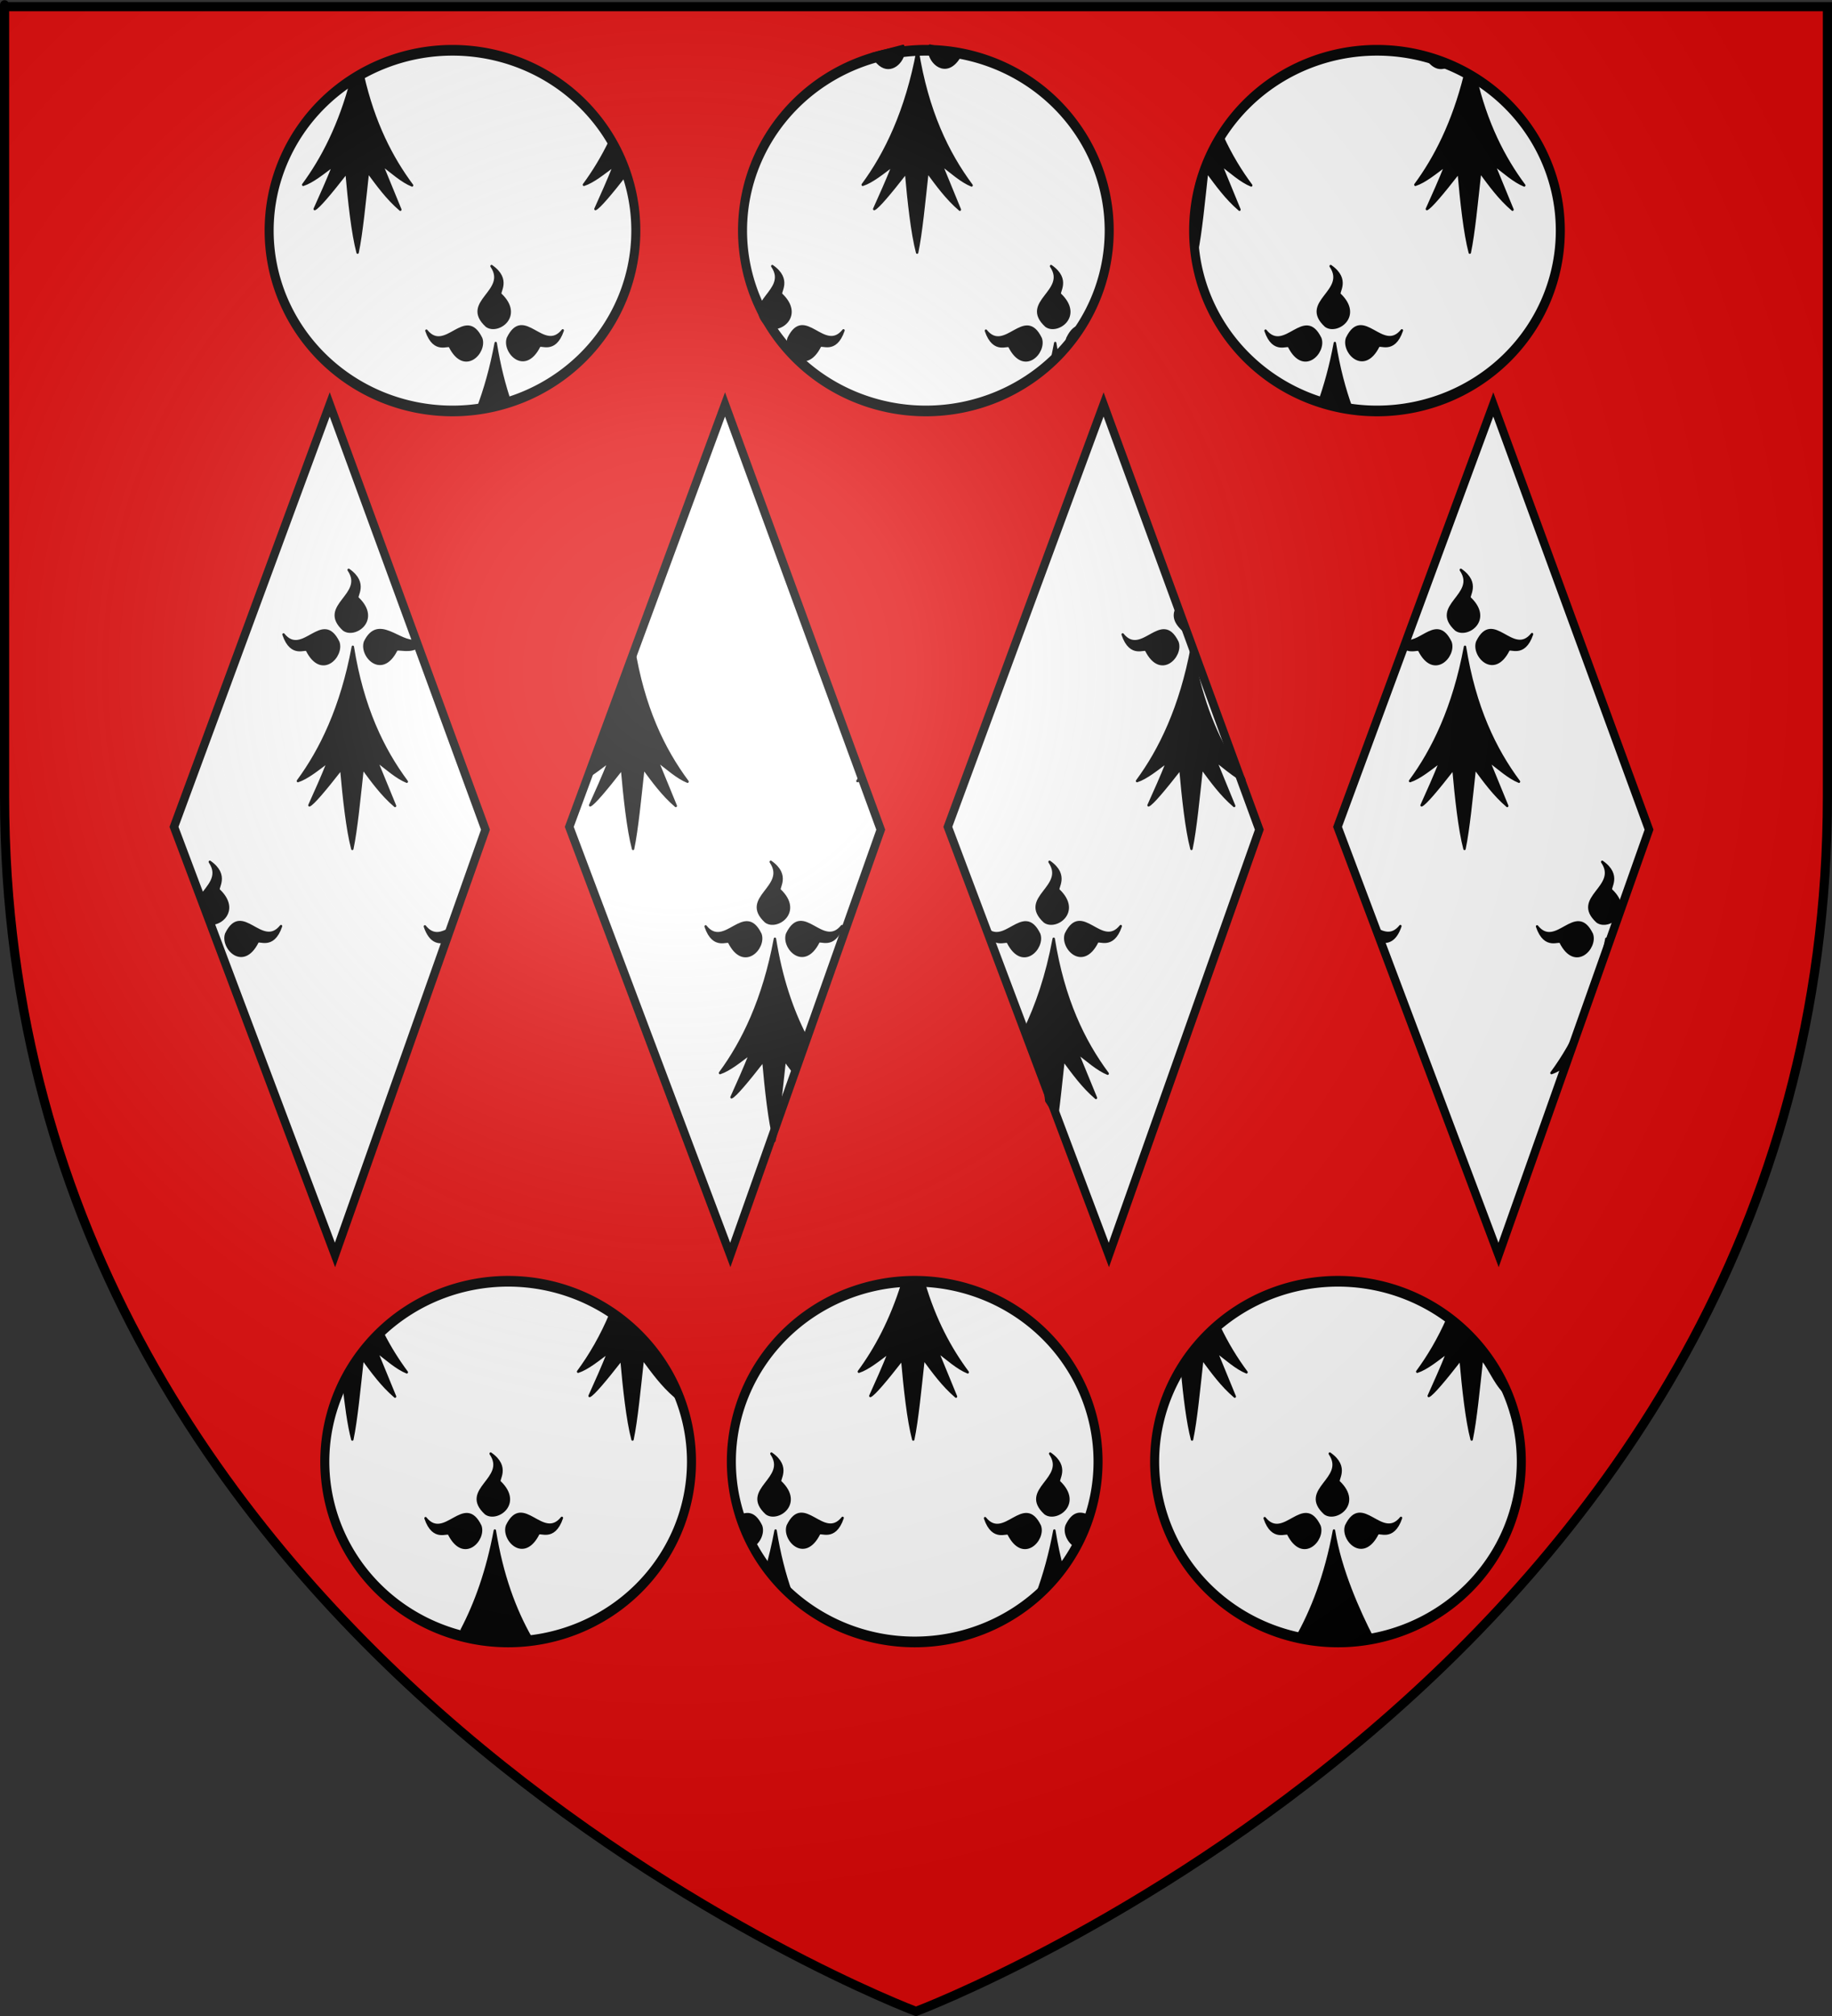
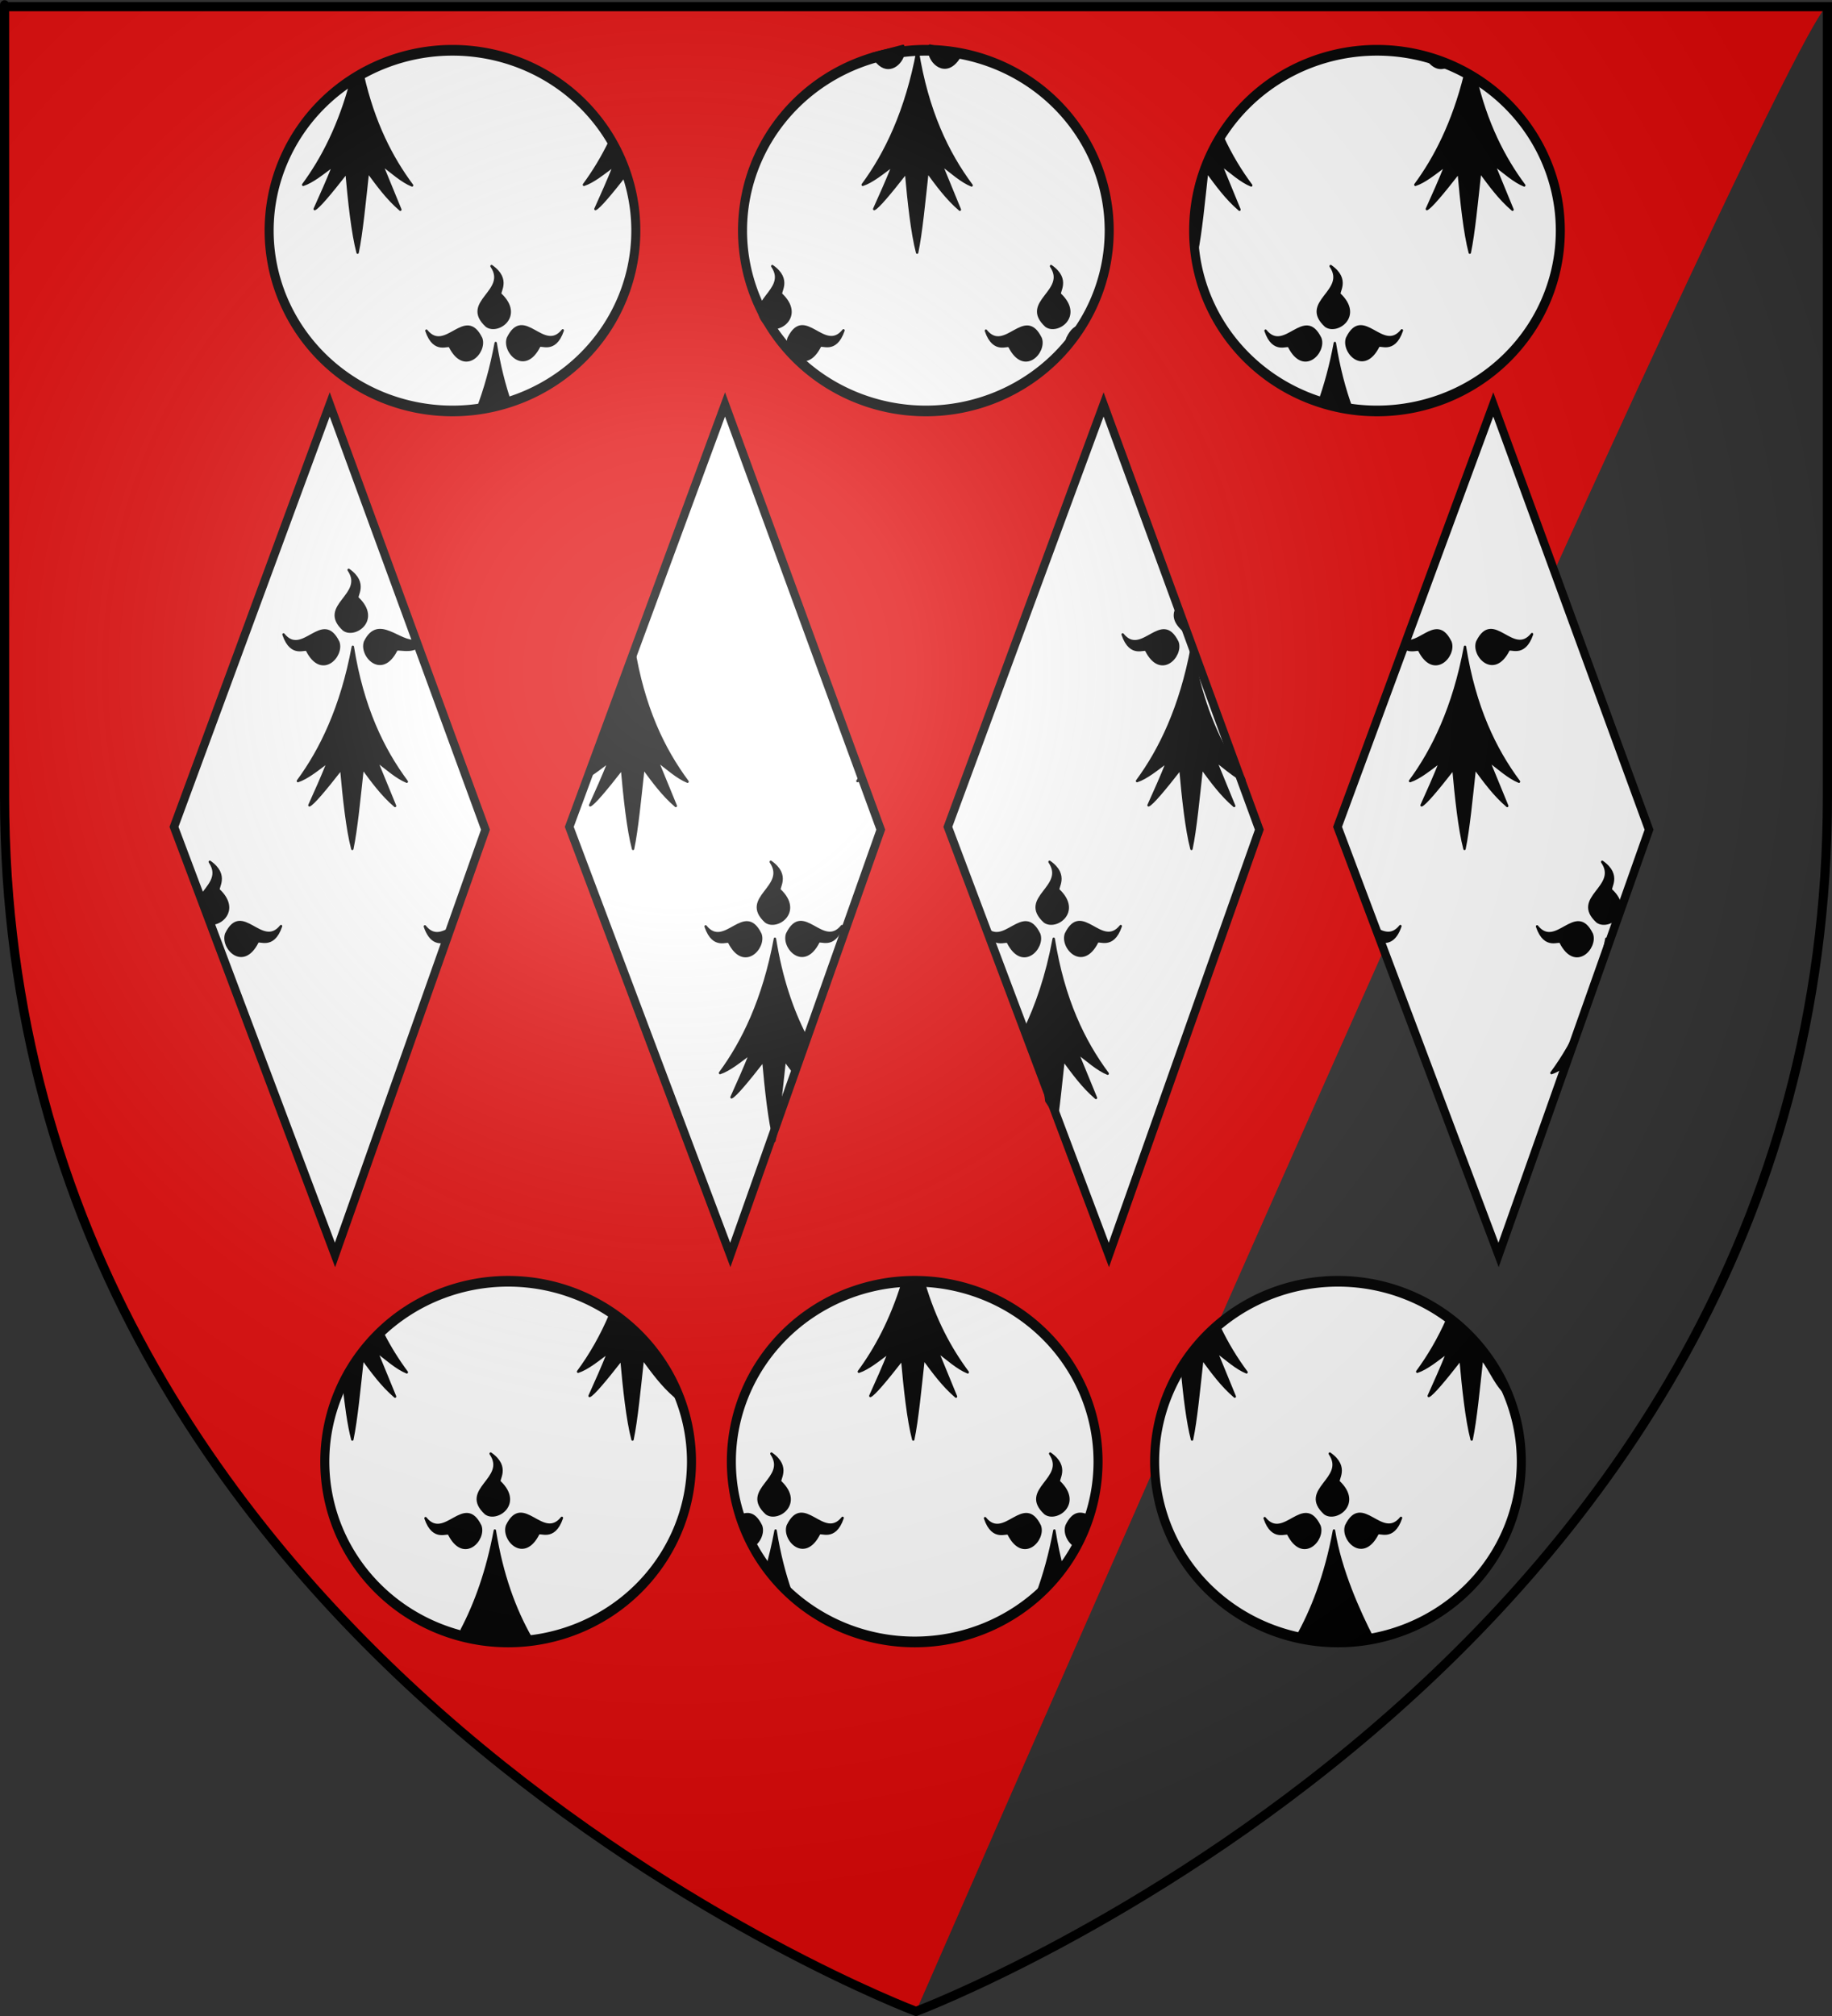
<svg xmlns="http://www.w3.org/2000/svg" xmlns:ns1="http://sodipodi.sourceforge.net/DTD/sodipodi-0.dtd" xmlns:ns2="http://www.inkscape.org/namespaces/inkscape" xmlns:xlink="http://www.w3.org/1999/xlink" height="660" width="600" version="1.0" id="svg2" ns1:version="0.32" ns2:version="0.45.1" ns1:docname="Blason fam FRA de Dinan.svg" ns1:docbase="L:\Héraldique\Réalisations Perso\à charger" ns2:export-filename="/Users/olivier/Desktop/Blason Rouge/Blason_Vide_3D.png" ns2:export-xdpi="144" ns2:export-ydpi="144" ns2:output_extension="org.inkscape.output.svg.inkscape">
  <rect width="100%" height="100%" fill="#333333" stroke="none" />
  <ns1:namedview ns2:window-height="578" ns2:window-width="800" ns2:pageshadow="2" ns2:pageopacity="0.0" guidetolerance="10.0" gridtolerance="10.0" objecttolerance="10.0" borderopacity="1.0" bordercolor="#666666" pagecolor="#ffffff" id="base" showgrid="false" height="660px" ns2:zoom="0.44547727" ns2:cx="396.46229" ns2:cy="388.25249" ns2:window-x="0" ns2:window-y="0" ns2:current-layer="layer4" />
  <desc id="desc4">Flag of Canton of Valais (Wallis)</desc>
  <defs id="defs6">
    <linearGradient id="linearGradient2893">
      <stop style="stop-color:white;stop-opacity:0.314;" offset="0" id="stop2895" />
      <stop id="stop2897" offset="0.19" style="stop-color:white;stop-opacity:0.251;" />
      <stop style="stop-color:#6b6b6b;stop-opacity:0.125;" offset="0.6" id="stop2901" />
      <stop style="stop-color:black;stop-opacity:0.125;" offset="1" id="stop2899" />
    </linearGradient>
    <linearGradient id="linearGradient2885">
      <stop id="stop2887" offset="0" style="stop-color:white;stop-opacity:1;" />
      <stop style="stop-color:white;stop-opacity:1;" offset="0.229" id="stop2891" />
      <stop id="stop2889" offset="1" style="stop-color:black;stop-opacity:1;" />
    </linearGradient>
    <linearGradient id="linearGradient2955">
      <stop id="stop2867" offset="0" style="stop-color:#fd0000;stop-opacity:1;" />
      <stop style="stop-color:#e77275;stop-opacity:0.659;" offset="0.5" id="stop2873" />
      <stop style="stop-color:black;stop-opacity:0.323;" offset="1" id="stop2959" />
    </linearGradient>
    <radialGradient ns2:collect="always" xlink:href="#linearGradient2955" id="radialGradient2961" cx="225.524" cy="218.901" fx="225.524" fy="218.901" r="300" gradientTransform="matrix(-4.167939e-4,2.183,-1.884,-3.599562e-4,615.597,-289.121)" gradientUnits="userSpaceOnUse" />
    <polygon id="star" transform="scale(53,53)" points="0,-1 0.588,0.809 -0.951,-0.309 0.951,-0.309 -0.588,0.809 0,-1 " />
    <clipPath id="clip">
-       <path d="M 0,-200 L 0,600 L 300,600 L 300,-200 L 0,-200 z " id="path10" />
-     </clipPath>
+       </clipPath>
    <radialGradient ns2:collect="always" xlink:href="#linearGradient2955" id="radialGradient1911" gradientUnits="userSpaceOnUse" gradientTransform="matrix(-4.167939e-4,2.183,-1.884,-3.599562e-4,615.597,-289.121)" cx="225.524" cy="218.901" fx="225.524" fy="218.901" r="300" />
    <radialGradient ns2:collect="always" xlink:href="#linearGradient2955" id="radialGradient2865" gradientUnits="userSpaceOnUse" gradientTransform="matrix(0,1.749,-1.593,-1.049767e-7,551.788,-191.29)" cx="225.524" cy="218.901" fx="225.524" fy="218.901" r="300" />
    <radialGradient ns2:collect="always" xlink:href="#linearGradient2955" id="radialGradient2871" gradientUnits="userSpaceOnUse" gradientTransform="matrix(0,1.386,-1.323,-5.741131e-8,-158.082,-109.541)" cx="225.524" cy="218.901" fx="225.524" fy="218.901" r="300" />
    <radialGradient ns2:collect="always" xlink:href="#linearGradient2893" id="radialGradient3163" gradientUnits="userSpaceOnUse" gradientTransform="matrix(1.353,0,0,1.349,-77.629,-85.747)" cx="221.445" cy="226.331" fx="221.445" fy="226.331" r="300" />
  </defs>
  <g ns2:groupmode="layer" id="layer3" ns2:label="Fond écu" style="display:inline" ns1:insensitive="true">
-     <path id="path2855" style="fill:#e20909;fill-opacity:1;fill-rule:evenodd;stroke:none;stroke-width:1px;stroke-linecap:butt;stroke-linejoin:miter;stroke-opacity:1" d="M 300,658.5 C 300,658.5 598.5,546.18 598.5,260.728 C 598.5,-24.723 598.5,2.176 598.5,2.176 L 1.5,2.176 L 1.5,260.728 C 1.5,546.18 300,658.5 300,658.5 z " ns1:nodetypes="cccccc" />
+     <path id="path2855" style="fill:#e20909;fill-opacity:1;fill-rule:evenodd;stroke:none;stroke-width:1px;stroke-linecap:butt;stroke-linejoin:miter;stroke-opacity:1" d="M 300,658.5 C 598.5,-24.723 598.5,2.176 598.5,2.176 L 1.5,2.176 L 1.5,260.728 C 1.5,546.18 300,658.5 300,658.5 z " ns1:nodetypes="cccccc" />
  </g>
  <g ns2:groupmode="layer" id="layer4" ns2:label="Meubles" ns1:insensitive="true">
    <g style="display:inline" id="g11771" transform="matrix(0.912,0,0,0.971,24.971,-5.405)">
      <path transform="matrix(1.079,0,0,1.201,-17.549,-42.945)" d="M 202.501 105.135 A 61.018 50.625 0 1 1  80.464,105.135 A 61.018 50.625 0 1 1  202.501 105.135 z" ns1:ry="50.625187" ns1:rx="61.01844" ns1:cy="105.13453" ns1:cx="141.48232" id="path11749" style="fill:#ffffff;fill-opacity:1;stroke:#000000;stroke-width:3;stroke-miterlimit:4;stroke-dasharray:none;stroke-opacity:1" ns1:type="arc" />
      <path transform="matrix(1.079,0,0,1.201,152.451,-42.945)" d="M 202.501 105.135 A 61.018 50.625 0 1 1  80.464,105.135 A 61.018 50.625 0 1 1  202.501 105.135 z" ns1:ry="50.625187" ns1:rx="61.01844" ns1:cy="105.13453" ns1:cx="141.48232" id="path11751" style="fill:#ffffff;fill-opacity:1;stroke:#000000;stroke-width:3;stroke-miterlimit:4;stroke-dasharray:none;stroke-opacity:1;display:inline" ns1:type="arc" />
      <path transform="matrix(1.079,0,0,1.201,314.451,-42.945)" d="M 202.501 105.135 A 61.018 50.625 0 1 1  80.464,105.135 A 61.018 50.625 0 1 1  202.501 105.135 z" ns1:ry="50.625187" ns1:rx="61.01844" ns1:cy="105.13453" ns1:cx="141.48232" id="path11753" style="fill:#ffffff;fill-opacity:1;stroke:#000000;stroke-width:3;stroke-miterlimit:4;stroke-dasharray:none;stroke-opacity:1;display:inline" ns1:type="arc" />
      <path transform="matrix(1.079,0,0,1.201,300.442,372.092)" d="M 202.501 105.135 A 61.018 50.625 0 1 1  80.464,105.135 A 61.018 50.625 0 1 1  202.501 105.135 z" ns1:ry="50.625187" ns1:rx="61.01844" ns1:cy="105.13453" ns1:cx="141.48232" id="path11761" style="fill:#ffffff;fill-opacity:1;stroke:#000000;stroke-width:3;stroke-miterlimit:4;stroke-dasharray:none;stroke-opacity:1;display:inline" ns1:type="arc" />
      <path transform="matrix(1.079,0,0,1.201,148.442,372.092)" d="M 202.501 105.135 A 61.018 50.625 0 1 1  80.464,105.135 A 61.018 50.625 0 1 1  202.501 105.135 z" ns1:ry="50.625187" ns1:rx="61.01844" ns1:cy="105.13453" ns1:cx="141.48232" id="path11759" style="fill:#ffffff;fill-opacity:1;stroke:#000000;stroke-width:3;stroke-miterlimit:4;stroke-dasharray:none;stroke-opacity:1;display:inline" ns1:type="arc" />
      <path transform="matrix(1.079,0,0,1.201,2.442,372.092)" d="M 202.501 105.135 A 61.018 50.625 0 1 1  80.464,105.135 A 61.018 50.625 0 1 1  202.501 105.135 z" ns1:ry="50.625187" ns1:rx="61.01844" ns1:cy="105.13453" ns1:cx="141.48232" id="path11755" style="fill:#ffffff;fill-opacity:1;stroke:#000000;stroke-width:3;stroke-miterlimit:4;stroke-dasharray:none;stroke-opacity:1;display:inline" ns1:type="arc" />
      <g style="fill:#000000;stroke:#000000;stroke-opacity:1" id="g4477">
        <g style="fill:#000000;stroke:#000000;stroke-opacity:1" id="g4077" transform="translate(-48.87,-299.475)">
          <g style="fill:#000000;stroke:#000000;stroke-opacity:1" transform="translate(-49.414,-100.517)" id="g4079">
            <g id="g4081" style="fill:#000000;stroke:#000000;stroke-opacity:1;display:inline" transform="matrix(0.286,0,0,0.291,192.46,383.146)" ns2:transform-center-y="39.210022">
              <g id="g4083" style="fill:#000000;fill-opacity:1;stroke:#000000;stroke-opacity:1">
                <path ns1:nodetypes="cccccc" id="path4085" style="fill:#000000;fill-opacity:1;fill-rule:evenodd;stroke:#000000;stroke-width:3;stroke-linecap:round;stroke-linejoin:round;stroke-miterlimit:4;stroke-dasharray:none;stroke-opacity:1" d="M 341.873,238.92 C 331.508,259.017 320.041,276.242 308.184,291.061 C 320.054,287.499 333.399,277.371 346.301,268.511 C 338.411,286.896 330.52,302.956 322.63,319.179 C 327.341,317.431 342.291,301.057 362.595,277.033 L 341.873,238.92 z " />
              </g>
            </g>
            <g id="g4105" style="fill:#000000;stroke:#000000;stroke-opacity:1;display:inline" transform="matrix(0.286,0,0,0.291,91.642,383.147)" ns2:transform-center-y="39.210022">
              <g id="g4107" style="fill:#000000;fill-opacity:1;stroke:#000000;stroke-opacity:1">
                <path ns1:nodetypes="cccccccccccc" id="path4109" style="fill:#000000;fill-opacity:1;fill-rule:evenodd;stroke:#000000;stroke-width:3;stroke-linecap:round;stroke-linejoin:round;stroke-miterlimit:4;stroke-dasharray:none;stroke-opacity:1" d="M 369.14,168.889 C 354.233,221.836 331.997,261.301 308.184,291.061 C 320.054,287.499 333.399,277.371 346.301,268.511 C 338.411,286.896 330.52,302.956 322.63,319.179 C 327.341,317.431 342.291,301.057 362.595,277.033 C 365.778,310.06 370.082,347.255 376.512,369.649 C 381.631,347.291 385.418,310.285 389.481,276.307 C 401.722,291.501 413.611,306.872 430.173,319.905 L 406.92,267.587 C 418.927,275.985 432.195,287.102 444.927,291.788 C 419.062,259.686 396.696,219.428 383.154,164.454 L 369.14,168.889 z " />
                <path ns1:nodetypes="ccc" id="path4113" style="fill:#000000;fill-opacity:1;fill-rule:evenodd;stroke:#000000;stroke-width:3;stroke-linecap:round;stroke-linejoin:round;stroke-miterlimit:4;stroke-dasharray:none;stroke-opacity:1;display:inline" d="M 400.46,151.441 L 424.561,149.135 L 400.46,151.441 z " />
              </g>
            </g>
            <g id="g4117" style="fill:#000000;stroke:#000000;stroke-opacity:1;display:inline" transform="matrix(0.286,0,0,0.291,292.573,383.147)" ns2:transform-center-y="39.210022">
              <g id="g4119" style="fill:#000000;fill-opacity:1;stroke:#000000;stroke-opacity:1">
                <path id="path4121" style="fill:#000000;fill-opacity:1;fill-rule:evenodd;stroke:#000000;stroke-width:3;stroke-linecap:round;stroke-linejoin:round;stroke-miterlimit:4;stroke-dasharray:none;stroke-opacity:1" d="M 377.128,135.622 C 363.027,205.733 336.74,255.374 308.184,291.061 C 320.054,287.499 333.399,277.371 346.301,268.511 C 338.411,286.896 330.52,302.956 322.63,319.179 C 327.341,317.431 342.291,301.057 362.595,277.033 C 365.778,310.06 370.082,347.255 376.512,369.649 C 381.631,347.291 385.418,310.285 389.481,276.307 C 401.722,291.501 413.611,306.872 430.173,319.905 L 406.92,267.587 C 418.927,275.985 432.195,287.102 444.927,291.788 C 414.738,254.32 389.317,205.741 377.128,135.622 z " />
                <path ns1:nodetypes="ccssc" id="path4123" style="fill:#000000;fill-opacity:1;fill-rule:evenodd;stroke:#000000;stroke-width:3;stroke-linecap:round;stroke-linejoin:round;stroke-miterlimit:4;stroke-dasharray:none;stroke-opacity:1" d="M 319.723,139.698 L 358.962,130.251 C 360.256,133.528 360.094,137.309 358.861,140.934 C 354.666,153.264 338.078,163.791 324.243,146.561 C 322.695,144.633 321.181,142.358 319.723,139.698 z " />
                <path ns1:nodetypes="ccsc" id="path4125" style="fill:#000000;fill-opacity:1;fill-rule:evenodd;stroke:#000000;stroke-width:3;stroke-linecap:round;stroke-linejoin:round;stroke-miterlimit:4;stroke-dasharray:none;stroke-opacity:1;display:inline" d="M 431.716,139.348 L 392.477,129.902 C 391.498,132.38 391.352,135.146 391.873,137.915 C 394.642,152.656 416.295,167.478 431.716,139.348 z " />
              </g>
            </g>
            <g id="g4129" style="fill:#000000;stroke:#000000;stroke-opacity:1;display:inline" transform="matrix(0.286,0,0,0.291,392.987,383.147)" ns2:transform-center-y="39.210022">
              <g id="g4131" style="fill:#000000;fill-opacity:1;stroke:#000000;stroke-opacity:1">
                <path ns1:nodetypes="ccccccc" id="path4133" style="fill:#000000;fill-opacity:1;fill-rule:evenodd;stroke:#000000;stroke-width:3;stroke-linecap:round;stroke-linejoin:round;stroke-miterlimit:4;stroke-dasharray:none;stroke-opacity:1" d="M 376.512,369.649 C 381.631,347.291 385.418,310.285 389.481,276.307 C 401.722,291.501 413.611,306.872 430.173,319.905 L 406.92,267.587 C 418.927,275.985 432.195,287.102 444.927,291.788 C 431.79,275.483 419.556,257.074 408.922,235.702 C 394.55,244.368 356.552,301.018 376.512,369.649 z " />
              </g>
            </g>
          </g>
          <g ns2:transform-center-y="39.210022" transform="matrix(0.286,0,0,0.291,441.624,282.63)" style="fill:#000000;stroke:#000000;stroke-opacity:1;display:inline" id="g4141">
            <g style="fill:#000000;fill-opacity:1;stroke:#000000;stroke-opacity:1" id="g4143">
              <path ns1:nodetypes="cccccccccccc" d="M 370.441,164.161 C 355.545,219.496 332.701,260.421 308.184,291.061 C 320.054,287.499 333.399,277.371 346.301,268.511 C 338.411,286.896 330.52,302.956 322.63,319.179 C 327.341,317.431 342.291,301.057 362.595,277.033 C 365.778,310.06 370.082,347.255 376.512,369.649 C 381.631,347.291 385.418,310.285 389.481,276.307 C 401.722,291.501 413.611,306.872 430.173,319.905 L 406.92,267.587 C 418.927,275.985 432.195,287.102 444.927,291.788 C 419.267,259.94 397.05,220.064 383.477,165.755 L 370.441,164.161 z " style="fill:#000000;fill-opacity:1;fill-rule:evenodd;stroke:#000000;stroke-width:3;stroke-linecap:round;stroke-linejoin:round;stroke-miterlimit:4;stroke-dasharray:none;stroke-opacity:1" id="path4145" />
              <path ns1:nodetypes="ccsc" d="M 319.723,139.698 L 353.431,149.639 C 346.639,156.522 335.558,159.133 325.615,148.17 C 323.588,145.936 321.609,143.138 319.723,139.698 z " style="fill:#000000;fill-opacity:1;fill-rule:evenodd;stroke:#000000;stroke-width:3;stroke-linecap:round;stroke-linejoin:round;stroke-miterlimit:4;stroke-dasharray:none;stroke-opacity:1" id="path4147" />
            </g>
          </g>
        </g>
        <g style="fill:#000000;stroke:#000000;stroke-opacity:1" id="g4153" transform="translate(0.544,-200.855)">
          <g style="fill:#000000;stroke:#000000;stroke-opacity:1" transform="translate(-49.414,-100.517)" id="g4155">
            <g id="g4157" style="fill:#000000;stroke:#000000;stroke-opacity:1;display:inline" transform="matrix(0.286,0,0,0.291,192.46,383.146)" ns2:transform-center-y="39.210022">
              <g id="g4159" style="fill:#000000;fill-opacity:1;stroke:#000000;stroke-opacity:1">
                <path id="path4165" style="fill:#000000;fill-opacity:1;fill-rule:evenodd;stroke:#000000;stroke-width:3;stroke-linecap:round;stroke-linejoin:round;stroke-miterlimit:4;stroke-dasharray:none;stroke-opacity:1;display:inline" d="M 431.716,139.348 C 433.012,135.27 451.253,148.323 461.311,120.961 C 437.319,148.545 412.53,91.919 392.477,129.902 C 386.288,145.572 413.399,172.762 431.716,139.348 z " />
                <path id="path4167" style="fill:#000000;fill-opacity:1;fill-rule:evenodd;stroke:#000000;stroke-width:3;stroke-linecap:round;stroke-linejoin:round;stroke-miterlimit:4;stroke-dasharray:none;stroke-opacity:1;display:inline" d="M 383.382,79.375 C 379.685,77.221 396.403,62.265 371.894,46.481 C 393.58,75.912 332.91,87.752 365.604,115.608 C 379.547,125.066 411.996,104.539 383.382,79.375 z " />
              </g>
            </g>
            <g id="g4181" style="fill:#000000;stroke:#000000;stroke-opacity:1;display:inline" transform="matrix(0.286,0,0,0.291,91.642,383.147)" ns2:transform-center-y="39.210022">
              <g id="g4183" style="fill:#000000;fill-opacity:1;stroke:#000000;stroke-opacity:1">
                <path ns1:nodetypes="cccc" id="path4185" style="fill:#000000;fill-opacity:1;fill-rule:evenodd;stroke:#000000;stroke-width:3;stroke-linecap:round;stroke-linejoin:round;stroke-miterlimit:4;stroke-dasharray:none;stroke-opacity:1" d="M 377.128,135.622 C 371.399,164.107 363.658,189.213 354.571,211.377 L 395.891,205.742 C 388.084,185.013 381.682,161.821 377.128,135.622 z " />
                <path id="path4187" style="fill:#000000;fill-opacity:1;fill-rule:evenodd;stroke:#000000;stroke-width:3;stroke-linecap:round;stroke-linejoin:round;stroke-miterlimit:4;stroke-dasharray:none;stroke-opacity:1" d="M 319.723,139.698 C 318.427,135.62 300.185,148.673 290.128,121.31 C 314.12,148.894 338.908,92.269 358.962,130.251 C 365.151,145.922 338.04,173.112 319.723,139.698 z " />
                <path id="path4189" style="fill:#000000;fill-opacity:1;fill-rule:evenodd;stroke:#000000;stroke-width:3;stroke-linecap:round;stroke-linejoin:round;stroke-miterlimit:4;stroke-dasharray:none;stroke-opacity:1;display:inline" d="M 431.716,139.348 C 433.012,135.27 451.253,148.323 461.311,120.961 C 437.319,148.545 412.53,91.919 392.477,129.902 C 386.288,145.572 413.399,172.762 431.716,139.348 z " />
                <path id="path4191" style="fill:#000000;fill-opacity:1;fill-rule:evenodd;stroke:#000000;stroke-width:3;stroke-linecap:round;stroke-linejoin:round;stroke-miterlimit:4;stroke-dasharray:none;stroke-opacity:1;display:inline" d="M 383.382,79.375 C 379.685,77.221 396.403,62.265 371.894,46.481 C 393.58,75.912 332.91,87.752 365.604,115.608 C 379.547,125.066 411.996,104.539 383.382,79.375 z " />
              </g>
            </g>
            <g id="g4193" style="fill:#000000;stroke:#000000;stroke-opacity:1;display:inline" transform="matrix(0.286,0,0,0.291,292.573,383.147)" ns2:transform-center-y="39.210022">
              <g id="g4195" style="fill:#000000;fill-opacity:1;stroke:#000000;stroke-opacity:1">
-                 <path ns1:nodetypes="cccc" id="path4197" style="fill:#000000;fill-opacity:1;fill-rule:evenodd;stroke:#000000;stroke-width:3;stroke-linecap:round;stroke-linejoin:round;stroke-miterlimit:4;stroke-dasharray:none;stroke-opacity:1" d="M 377.128,135.622 C 375.394,144.243 373.476,152.555 371.392,160.57 L 380.218,151.642 C 379.11,146.43 378.079,141.091 377.128,135.622 z " />
                <path id="path4199" style="fill:#000000;fill-opacity:1;fill-rule:evenodd;stroke:#000000;stroke-width:3;stroke-linecap:round;stroke-linejoin:round;stroke-miterlimit:4;stroke-dasharray:none;stroke-opacity:1" d="M 319.723,139.698 C 318.427,135.62 300.185,148.673 290.128,121.31 C 314.12,148.894 338.908,92.269 358.962,130.251 C 365.151,145.922 338.04,173.112 319.723,139.698 z " />
                <path ns1:nodetypes="cccc" id="path4201" style="fill:#000000;fill-opacity:1;fill-rule:evenodd;stroke:#000000;stroke-width:3;stroke-linecap:round;stroke-linejoin:round;stroke-miterlimit:4;stroke-dasharray:none;stroke-opacity:1;display:inline" d="M 408.514,116.345 C 402.925,116.74 397.55,120.294 392.477,129.902 C 391.099,133.391 391.372,137.451 392.831,141.287 L 408.514,116.345 z " />
                <path id="path4203" style="fill:#000000;fill-opacity:1;fill-rule:evenodd;stroke:#000000;stroke-width:3;stroke-linecap:round;stroke-linejoin:round;stroke-miterlimit:4;stroke-dasharray:none;stroke-opacity:1;display:inline" d="M 383.382,79.375 C 379.685,77.221 396.403,62.265 371.894,46.481 C 393.58,75.912 332.91,87.752 365.604,115.608 C 379.547,125.066 411.996,104.539 383.382,79.375 z " />
              </g>
            </g>
            <g id="g4205" style="fill:#000000;stroke:#000000;stroke-opacity:1;display:inline" transform="matrix(0.286,0,0,0.291,392.987,383.147)" ns2:transform-center-y="39.210022">
              <g id="g4207" style="fill:#000000;fill-opacity:1;stroke:#000000;stroke-opacity:1">
                <path ns1:nodetypes="cccc" id="path4209" style="fill:#000000;fill-opacity:1;fill-rule:evenodd;stroke:#000000;stroke-width:3;stroke-linecap:round;stroke-linejoin:round;stroke-miterlimit:4;stroke-dasharray:none;stroke-opacity:1" d="M 377.128,135.622 C 371.855,161.84 364.878,185.195 356.715,206.029 L 398.097,211.439 C 389.286,189.284 382.104,164.248 377.128,135.622 z " />
                <path id="path4211" style="fill:#000000;fill-opacity:1;fill-rule:evenodd;stroke:#000000;stroke-width:3;stroke-linecap:round;stroke-linejoin:round;stroke-miterlimit:4;stroke-dasharray:none;stroke-opacity:1" d="M 319.723,139.698 C 318.427,135.62 300.185,148.673 290.128,121.31 C 314.12,148.894 338.908,92.269 358.962,130.251 C 365.151,145.922 338.04,173.112 319.723,139.698 z " />
                <path id="path4213" style="fill:#000000;fill-opacity:1;fill-rule:evenodd;stroke:#000000;stroke-width:3;stroke-linecap:round;stroke-linejoin:round;stroke-miterlimit:4;stroke-dasharray:none;stroke-opacity:1;display:inline" d="M 431.716,139.348 C 433.012,135.27 451.253,148.323 461.311,120.961 C 437.319,148.545 412.53,91.919 392.477,129.902 C 386.288,145.572 413.399,172.762 431.716,139.348 z " />
                <path id="path4215" style="fill:#000000;fill-opacity:1;fill-rule:evenodd;stroke:#000000;stroke-width:3;stroke-linecap:round;stroke-linejoin:round;stroke-miterlimit:4;stroke-dasharray:none;stroke-opacity:1;display:inline" d="M 383.382,79.375 C 379.685,77.221 396.403,62.265 371.894,46.481 C 393.58,75.912 332.91,87.752 365.604,115.608 C 379.547,125.066 411.996,104.539 383.382,79.375 z " />
              </g>
            </g>
          </g>
        </g>
        <g style="fill:#000000;stroke:#000000;stroke-opacity:1" id="g4305" transform="translate(49.854,100.697)">
          <g style="fill:#000000;stroke:#000000;stroke-opacity:1" transform="translate(-49.414,-100.517)" id="g4307">
            <g id="g4309" style="fill:#000000;stroke:#000000;stroke-opacity:1;display:inline" transform="matrix(0.286,0,0,0.291,192.46,383.146)" ns2:transform-center-y="39.210022">
              <g id="g4311" style="fill:#000000;fill-opacity:1;stroke:#000000;stroke-opacity:1">
                <path ns1:nodetypes="cccccccccccc" id="path4313" style="fill:#000000;fill-opacity:1;fill-rule:evenodd;stroke:#000000;stroke-width:3;stroke-linecap:round;stroke-linejoin:round;stroke-miterlimit:4;stroke-dasharray:none;stroke-opacity:1" d="M 362.887,189.099 C 348.354,232.054 328.864,265.217 308.184,291.061 C 320.054,287.499 333.399,277.371 346.301,268.511 C 338.411,286.896 330.52,302.956 322.63,319.179 C 327.341,317.431 342.291,301.057 362.595,277.033 C 365.778,310.06 370.082,347.255 376.512,369.649 C 381.631,347.291 385.418,310.285 389.481,276.307 C 401.722,291.501 413.611,306.872 430.173,319.905 L 406.92,267.587 C 418.927,275.985 432.195,287.102 444.927,291.788 C 422.975,264.542 403.543,231.421 389.888,188.415 L 362.887,189.099 z " />
              </g>
            </g>
            <g id="g4321" style="fill:#000000;stroke:#000000;stroke-opacity:1;display:inline" transform="matrix(0.286,0,0,0.291,-8.978,383.147)" ns2:transform-center-y="39.210022">
              <g id="g4323" style="fill:#000000;fill-opacity:1;stroke:#000000;stroke-opacity:1">
                <path ns1:nodetypes="cccccccc" id="path4325" style="fill:#000000;fill-opacity:1;fill-rule:evenodd;stroke:#000000;stroke-width:3;stroke-linecap:round;stroke-linejoin:round;stroke-miterlimit:4;stroke-dasharray:none;stroke-opacity:1" d="M 365.296,303.071 C 368.138,328.247 371.739,353.026 376.512,369.649 C 381.631,347.291 385.418,310.285 389.481,276.307 C 401.722,291.501 413.611,306.872 430.173,319.905 L 406.92,267.587 C 418.927,275.985 432.195,287.102 444.927,291.788 C 434.042,278.278 423.777,263.325 414.529,246.438 L 365.296,303.071 z " />
              </g>
            </g>
            <g id="g4333" style="fill:#000000;stroke:#000000;stroke-opacity:1;display:inline" transform="matrix(0.286,0,0,0.291,91.642,383.147)" ns2:transform-center-y="39.210022">
              <g id="g4335" style="fill:#000000;fill-opacity:1;stroke:#000000;stroke-opacity:1">
                <path ns1:nodetypes="cccccccccc" id="path4337" style="fill:#000000;fill-opacity:1;fill-rule:evenodd;stroke:#000000;stroke-width:3;stroke-linecap:round;stroke-linejoin:round;stroke-miterlimit:4;stroke-dasharray:none;stroke-opacity:1" d="M 349.331,223.518 C 337.14,250.374 322.966,272.587 308.184,291.061 C 320.054,287.499 333.399,277.371 346.301,268.511 C 338.411,286.896 330.52,302.956 322.63,319.179 C 327.341,317.431 342.291,301.057 362.595,277.033 C 365.778,310.06 370.082,347.255 376.512,369.649 C 381.631,347.291 385.418,310.285 389.481,276.307 C 401.722,291.501 413.611,306.872 430.173,319.905 L 406.92,267.587 L 349.331,223.518 z " />
                <path transform="matrix(3.495,0,0,3.441,-321.848,-1319.032)" id="path11763" d="M 91.034,142.241 L 146.983,285.431 L 92.931,428.621 L 35.086,284.483 L 91.034,142.241 z " style="fill:#ffffff;fill-rule:evenodd;stroke:#000000;stroke-width:3;stroke-linecap:butt;stroke-linejoin:miter;stroke-miterlimit:4;stroke-dasharray:none;stroke-opacity:1" />
                <path id="path11765" d="M 492.656,-829.578 L 688.206,-336.861 L 499.284,155.856 L 297.105,-340.124 L 492.656,-829.578 z " style="fill:#ffffff;fill-opacity:1;fill-rule:evenodd;stroke:#000000;stroke-width:10.404;stroke-linecap:butt;stroke-linejoin:miter;stroke-miterlimit:4;stroke-dasharray:none;stroke-opacity:1;display:inline" />
                <path id="path11767" d="M 968.003,-829.578 L 1163.554,-336.861 L 974.632,155.856 L 772.453,-340.124 L 968.003,-829.578 z " style="fill:#ffffff;fill-opacity:1;fill-rule:evenodd;stroke:#000000;stroke-width:10.404;stroke-linecap:butt;stroke-linejoin:miter;stroke-miterlimit:4;stroke-dasharray:none;stroke-opacity:1;display:inline" />
                <path id="path11769" d="M 1457.332,-829.578 L 1652.882,-336.861 L 1463.96,155.856 L 1261.781,-340.124 L 1457.332,-829.578 z " style="fill:#ffffff;fill-opacity:1;fill-rule:evenodd;stroke:#000000;stroke-width:10.404;stroke-linecap:butt;stroke-linejoin:miter;stroke-miterlimit:4;stroke-dasharray:none;stroke-opacity:1;display:inline" />
              </g>
            </g>
            <g id="g4345" style="fill:#000000;stroke:#000000;stroke-opacity:1;display:inline" transform="matrix(0.286,0,0,0.291,292.573,383.147)" ns2:transform-center-y="39.210022">
              <g id="g4347" style="fill:#000000;fill-opacity:1;stroke:#000000;stroke-opacity:1">
                <path ns1:nodetypes="cccccccc" id="path4349" style="fill:#000000;fill-opacity:1;fill-rule:evenodd;stroke:#000000;stroke-width:3;stroke-linecap:round;stroke-linejoin:round;stroke-miterlimit:4;stroke-dasharray:none;stroke-opacity:1" d="M 363.883,289.963 C 366.922,319.397 370.91,350.14 376.512,369.649 C 381.631,347.291 385.418,310.285 389.481,276.307 C 401.722,291.501 413.611,306.872 430.173,319.905 L 406.92,267.587 C 418.927,275.985 432.195,287.102 444.927,291.788 C 432.277,276.087 420.464,258.436 410.111,238.066 L 363.883,289.963 z " />
              </g>
            </g>
            <g id="g4357" style="fill:#000000;stroke:#000000;stroke-opacity:1;display:inline" transform="matrix(0.286,0,0,0.291,392.987,383.147)" ns2:transform-center-y="39.210022">
              <g id="g4359" style="fill:#000000;fill-opacity:1;stroke:#000000;stroke-opacity:1">
                <path ns1:nodetypes="ccccccccc" id="path4361" style="fill:#000000;fill-opacity:1;fill-rule:evenodd;stroke:#000000;stroke-width:3;stroke-linecap:round;stroke-linejoin:round;stroke-miterlimit:4;stroke-dasharray:none;stroke-opacity:1" d="M 346.703,229.173 C 335.123,253.512 321.916,273.9 308.184,291.061 C 320.054,287.499 333.399,277.371 346.301,268.511 C 338.411,286.896 330.52,302.956 322.63,319.179 C 327.341,317.431 342.291,301.057 362.595,277.033 C 365.778,310.06 370.082,347.255 376.512,369.649 C 381.631,347.291 385.418,310.285 389.481,276.307 C 401.722,291.501 406.62,306.872 423.183,319.905 C 405.306,288.911 387.927,257.868 346.703,229.173 z " />
              </g>
            </g>
          </g>
        </g>
        <g style="fill:#000000;stroke:#000000;stroke-opacity:1" id="g4229" transform="translate(-50.767,-98.441)">
          <g style="fill:#000000;stroke:#000000;stroke-opacity:1" transform="translate(-49.414,-100.517)" id="g4231">
            <g id="g4233" style="fill:#000000;stroke:#000000;stroke-opacity:1;display:inline" transform="matrix(0.286,0,0,0.291,192.46,383.146)" ns2:transform-center-y="39.210022">
              <g id="g4235" style="fill:#000000;fill-opacity:1;stroke:#000000;stroke-opacity:1">
                <path ns1:nodetypes="cccccccccccc" id="path4237" style="fill:#000000;fill-opacity:1;fill-rule:evenodd;stroke:#000000;stroke-width:3;stroke-linecap:round;stroke-linejoin:round;stroke-miterlimit:4;stroke-dasharray:none;stroke-opacity:1" d="M 377.128,135.622 C 365.413,193.87 345.287,237.99 322.436,271.716 L 322.149,284.644 C 330.063,280.036 338.268,274.028 346.301,268.511 C 338.411,286.896 330.52,302.956 322.63,319.179 C 327.341,317.431 342.291,301.057 362.595,277.033 C 365.778,310.06 370.082,347.255 376.512,369.649 C 381.631,347.291 385.418,310.285 389.481,276.307 C 401.722,291.501 413.611,306.872 430.173,319.905 L 406.92,267.587 C 418.927,275.985 432.195,287.102 444.927,291.788 C 414.738,254.32 389.317,205.741 377.128,135.622 z " />
              </g>
            </g>
            <g id="g4257" style="fill:#000000;stroke:#000000;stroke-opacity:1;display:inline" transform="matrix(0.286,0,0,0.291,91.642,383.147)" ns2:transform-center-y="39.210022">
              <g id="g4259" style="fill:#000000;fill-opacity:1;stroke:#000000;stroke-opacity:1">
                <path id="path4261" style="fill:#000000;fill-opacity:1;fill-rule:evenodd;stroke:#000000;stroke-width:3;stroke-linecap:round;stroke-linejoin:round;stroke-miterlimit:4;stroke-dasharray:none;stroke-opacity:1" d="M 377.128,135.622 C 363.027,205.733 336.74,255.374 308.184,291.061 C 320.054,287.499 333.399,277.371 346.301,268.511 C 338.411,286.896 330.52,302.956 322.63,319.179 C 327.341,317.431 342.291,301.057 362.595,277.033 C 365.778,310.06 370.082,347.255 376.512,369.649 C 381.631,347.291 385.418,310.285 389.481,276.307 C 401.722,291.501 413.611,306.872 430.173,319.905 L 406.92,267.587 C 418.927,275.985 432.195,287.102 444.927,291.788 C 414.738,254.32 389.317,205.741 377.128,135.622 z " />
                <path id="path4263" style="fill:#000000;fill-opacity:1;fill-rule:evenodd;stroke:#000000;stroke-width:3;stroke-linecap:round;stroke-linejoin:round;stroke-miterlimit:4;stroke-dasharray:none;stroke-opacity:1" d="M 319.723,139.698 C 318.427,135.62 300.185,148.673 290.128,121.31 C 314.12,148.894 338.908,92.269 358.962,130.251 C 365.151,145.922 338.04,173.112 319.723,139.698 z " />
                <path ns1:nodetypes="ccccc" id="path4265" style="fill:#000000;fill-opacity:1;fill-rule:evenodd;stroke:#000000;stroke-width:3;stroke-linecap:round;stroke-linejoin:round;stroke-miterlimit:4;stroke-dasharray:none;stroke-opacity:1;display:inline" d="M 431.716,139.348 C 432.717,136.197 450.831,143.277 460.475,134.025 L 456.191,128.577 C 436.129,132.214 409.168,98.288 392.477,129.902 C 386.288,145.572 413.399,172.762 431.716,139.348 z " />
                <path id="path4267" style="fill:#000000;fill-opacity:1;fill-rule:evenodd;stroke:#000000;stroke-width:3;stroke-linecap:round;stroke-linejoin:round;stroke-miterlimit:4;stroke-dasharray:none;stroke-opacity:1;display:inline" d="M 383.382,79.375 C 379.685,77.221 396.403,62.265 371.894,46.481 C 393.58,75.912 332.91,87.752 365.604,115.608 C 379.547,125.066 411.996,104.539 383.382,79.375 z " />
              </g>
            </g>
            <g id="g4269" style="fill:#000000;stroke:#000000;stroke-opacity:1;display:inline" transform="matrix(0.286,0,0,0.291,292.573,383.147)" ns2:transform-center-y="39.210022">
              <g id="g4271" style="fill:#000000;fill-opacity:1;stroke:#000000;stroke-opacity:1">
                <path ns1:nodetypes="cccc" id="path4273" style="fill:#000000;fill-opacity:1;fill-rule:evenodd;stroke:#000000;stroke-width:3;stroke-linecap:round;stroke-linejoin:round;stroke-miterlimit:4;stroke-dasharray:none;stroke-opacity:1" d="M 314.998,282.212 C 312.745,285.253 310.471,288.202 308.184,291.061 C 310.816,290.271 313.52,289.159 316.276,287.809 L 314.998,282.212 z " />
              </g>
            </g>
            <g id="g4281" style="fill:#000000;stroke:#000000;stroke-opacity:1;display:inline" transform="matrix(0.286,0,0,0.291,392.987,383.147)" ns2:transform-center-y="39.210022">
              <g id="g4283" style="fill:#000000;fill-opacity:1;stroke:#000000;stroke-opacity:1">
                <path ns1:nodetypes="cccccccccccc" id="path4285" style="fill:#000000;fill-opacity:1;fill-rule:evenodd;stroke:#000000;stroke-width:3;stroke-linecap:round;stroke-linejoin:round;stroke-miterlimit:4;stroke-dasharray:none;stroke-opacity:1" d="M 377.128,135.622 C 363.027,205.733 336.74,255.374 308.184,291.061 C 320.054,287.499 333.399,277.371 346.301,268.511 C 338.411,286.896 330.52,302.956 322.63,319.179 C 327.341,317.431 342.291,301.057 362.595,277.033 C 365.778,310.06 370.082,347.255 376.512,369.649 C 381.631,347.291 385.418,310.285 389.481,276.307 C 401.722,291.501 413.611,306.872 430.173,319.905 L 406.92,267.587 C 416.171,274.057 426.169,282.141 436.095,287.654 C 454.198,299.392 431.408,273.764 427.156,267.439 C 404.938,233.651 386.836,191.468 377.128,135.622 z " />
                <path id="path4287" style="fill:#000000;fill-opacity:1;fill-rule:evenodd;stroke:#000000;stroke-width:3;stroke-linecap:round;stroke-linejoin:round;stroke-miterlimit:4;stroke-dasharray:none;stroke-opacity:1" d="M 319.723,139.698 C 318.427,135.62 300.185,148.673 290.128,121.31 C 314.12,148.894 338.908,92.269 358.962,130.251 C 365.151,145.922 338.04,173.112 319.723,139.698 z " />
                <path ns1:nodetypes="cccc" id="path4291" style="fill:#000000;fill-opacity:1;fill-rule:evenodd;stroke:#000000;stroke-width:3;stroke-linecap:round;stroke-linejoin:round;stroke-miterlimit:4;stroke-dasharray:none;stroke-opacity:1;display:inline" d="M 358.284,90.381 C 354.159,97.769 353.939,105.669 365.604,115.608 C 367.458,116.866 369.639,117.593 371.961,117.85 L 358.284,90.381 z " />
              </g>
            </g>
          </g>
          <g ns2:transform-center-y="39.210022" transform="matrix(0.286,0,0,0.291,441.624,282.63)" style="fill:#000000;stroke:#000000;stroke-opacity:1;display:inline" id="g4293">
            <g style="fill:#000000;fill-opacity:1;stroke:#000000;stroke-opacity:1" id="g4295">
              <path d="M 377.128,135.622 C 363.027,205.733 336.74,255.374 308.184,291.061 C 320.054,287.499 333.399,277.371 346.301,268.511 C 338.411,286.896 330.52,302.956 322.63,319.179 C 327.341,317.431 342.291,301.057 362.595,277.033 C 365.778,310.06 370.082,347.255 376.512,369.649 C 381.631,347.291 385.418,310.285 389.481,276.307 C 401.722,291.501 413.611,306.872 430.173,319.905 L 406.92,267.587 C 418.927,275.985 432.195,287.102 444.927,291.788 C 414.738,254.32 389.317,205.741 377.128,135.622 z " style="fill:#000000;fill-opacity:1;fill-rule:evenodd;stroke:#000000;stroke-width:3;stroke-linecap:round;stroke-linejoin:round;stroke-miterlimit:4;stroke-dasharray:none;stroke-opacity:1" id="path4297" />
              <path ns1:nodetypes="ccccc" d="M 319.723,139.698 C 318.875,137.029 310.767,141.699 302.446,137.571 L 302.973,129.043 C 322.787,131.746 342.475,99.024 358.962,130.251 C 365.151,145.922 338.04,173.112 319.723,139.698 z " style="fill:#000000;fill-opacity:1;fill-rule:evenodd;stroke:#000000;stroke-width:3;stroke-linecap:round;stroke-linejoin:round;stroke-miterlimit:4;stroke-dasharray:none;stroke-opacity:1" id="path4299" />
              <path d="M 431.716,139.348 C 433.012,135.27 451.253,148.323 461.311,120.961 C 437.319,148.545 412.53,91.919 392.477,129.902 C 386.288,145.572 413.399,172.762 431.716,139.348 z " style="fill:#000000;fill-opacity:1;fill-rule:evenodd;stroke:#000000;stroke-width:3;stroke-linecap:round;stroke-linejoin:round;stroke-miterlimit:4;stroke-dasharray:none;stroke-opacity:1;display:inline" id="path4301" />
-               <path d="M 383.382,79.375 C 379.685,77.221 396.403,62.265 371.894,46.481 C 393.58,75.912 332.91,87.752 365.604,115.608 C 379.547,125.066 411.996,104.539 383.382,79.375 z " style="fill:#000000;fill-opacity:1;fill-rule:evenodd;stroke:#000000;stroke-width:3;stroke-linecap:round;stroke-linejoin:round;stroke-miterlimit:4;stroke-dasharray:none;stroke-opacity:1;display:inline" id="path4303" />
            </g>
          </g>
        </g>
        <g style="fill:#000000;stroke:#000000;stroke-opacity:1" id="g4038">
          <g style="fill:#000000;stroke:#000000;stroke-opacity:1" transform="translate(-49.414,-100.517)" id="g3994">
            <g id="g3938" style="fill:#000000;stroke:#000000;stroke-opacity:1;display:inline" transform="matrix(0.286,0,0,0.291,192.46,383.146)" ns2:transform-center-y="39.210022">
              <g id="g4564" style="fill:#000000;fill-opacity:1;stroke:#000000;stroke-opacity:1">
                <path ns1:nodetypes="cccccccccccc" id="path3941" style="fill:#000000;fill-opacity:1;fill-rule:evenodd;stroke:#000000;stroke-width:3;stroke-linecap:round;stroke-linejoin:round;stroke-miterlimit:4;stroke-dasharray:none;stroke-opacity:1" d="M 377.128,135.622 C 363.027,205.733 336.74,255.374 308.184,291.061 C 320.054,287.499 333.399,277.371 346.301,268.511 C 338.411,286.896 330.52,302.956 322.63,319.179 C 327.341,317.431 342.291,301.057 362.595,277.033 C 365.778,310.06 370.082,347.255 376.512,369.649 C 381.631,347.291 385.418,310.285 389.481,276.307 C 393.498,281.293 397.477,286.298 401.595,291.233 L 406.92,267.587 C 408.59,268.755 410.283,269.975 411.996,271.223 L 415.38,247.982 C 398.584,217.729 385.056,181.232 377.128,135.622 z " />
                <path id="path1887" style="fill:#000000;fill-opacity:1;fill-rule:evenodd;stroke:#000000;stroke-width:3;stroke-linecap:round;stroke-linejoin:round;stroke-miterlimit:4;stroke-dasharray:none;stroke-opacity:1" d="M 319.723,139.698 C 318.427,135.62 300.185,148.673 290.128,121.31 C 314.12,148.894 338.908,92.269 358.962,130.251 C 365.151,145.922 338.04,173.112 319.723,139.698 z " />
                <path id="path1893" style="fill:#000000;fill-opacity:1;fill-rule:evenodd;stroke:#000000;stroke-width:3;stroke-linecap:round;stroke-linejoin:round;stroke-miterlimit:4;stroke-dasharray:none;stroke-opacity:1;display:inline" d="M 431.716,139.348 C 433.012,135.27 451.253,148.323 461.311,120.961 C 437.319,148.545 412.53,91.919 392.477,129.902 C 386.288,145.572 413.399,172.762 431.716,139.348 z " />
                <path id="path1895" style="fill:#000000;fill-opacity:1;fill-rule:evenodd;stroke:#000000;stroke-width:3;stroke-linecap:round;stroke-linejoin:round;stroke-miterlimit:4;stroke-dasharray:none;stroke-opacity:1;display:inline" d="M 383.382,79.375 C 379.685,77.221 396.403,62.265 371.894,46.481 C 393.58,75.912 332.91,87.752 365.604,115.608 C 379.547,125.066 411.996,104.539 383.382,79.375 z " />
              </g>
            </g>
            <g id="g3946" style="fill:#000000;stroke:#000000;stroke-opacity:1;display:inline" transform="matrix(0.286,0,0,0.291,-8.978,383.147)" ns2:transform-center-y="39.210022">
              <g id="g3948" style="fill:#000000;fill-opacity:1;stroke:#000000;stroke-opacity:1">
                <path id="path3954" style="fill:#000000;fill-opacity:1;fill-rule:evenodd;stroke:#000000;stroke-width:3;stroke-linecap:round;stroke-linejoin:round;stroke-miterlimit:4;stroke-dasharray:none;stroke-opacity:1;display:inline" d="M 431.716,139.348 C 433.012,135.27 451.253,148.323 461.311,120.961 C 437.319,148.545 412.53,91.919 392.477,129.902 C 386.288,145.572 413.399,172.762 431.716,139.348 z " />
                <path ns1:nodetypes="ccccc" id="path3956" style="fill:#000000;fill-opacity:1;fill-rule:evenodd;stroke:#000000;stroke-width:3;stroke-linecap:round;stroke-linejoin:round;stroke-miterlimit:4;stroke-dasharray:none;stroke-opacity:1;display:inline" d="M 383.382,79.375 C 379.685,77.221 396.403,62.265 371.894,46.481 C 384.641,63.781 368.933,75.003 360.458,86.972 L 374.826,117.935 C 389.531,117.243 406.656,99.843 383.382,79.375 z " />
              </g>
            </g>
            <g id="g3958" style="fill:#000000;stroke:#000000;stroke-opacity:1;display:inline" transform="matrix(0.286,0,0,0.291,91.642,383.147)" ns2:transform-center-y="39.210022">
              <g id="g3960" style="fill:#000000;fill-opacity:1;stroke:#000000;stroke-opacity:1">
                <path ns1:nodetypes="cccc" id="path3964" style="fill:#000000;fill-opacity:1;fill-rule:evenodd;stroke:#000000;stroke-width:3;stroke-linecap:round;stroke-linejoin:round;stroke-miterlimit:4;stroke-dasharray:none;stroke-opacity:1" d="M 314.007,139.169 C 307.493,139.836 296.936,139.831 290.128,121.31 C 299.143,131.675 308.271,130.15 317.217,126.222 L 314.007,139.169 z " />
              </g>
            </g>
            <g id="g3970" style="fill:#000000;stroke:#000000;stroke-opacity:1;display:inline" transform="matrix(0.286,0,0,0.291,292.573,383.147)" ns2:transform-center-y="39.210022">
              <g id="g3972" style="fill:#000000;fill-opacity:1;stroke:#000000;stroke-opacity:1">
                <path ns1:nodetypes="ccccsccccccc" id="path3974" style="fill:#000000;fill-opacity:1;fill-rule:evenodd;stroke:#000000;stroke-width:3;stroke-linecap:round;stroke-linejoin:round;stroke-miterlimit:4;stroke-dasharray:none;stroke-opacity:1" d="M 377.128,135.622 C 368.578,178.134 355.547,213.12 340.247,242.033 L 356.255,284.414 C 358.228,282.127 360.339,279.67 362.595,277.033 C 363.673,288.213 364.879,299.87 366.252,311.269 C 366.749,315.399 367.269,319.495 367.812,323.522 L 381.363,342.262 C 384.255,322.322 386.808,298.659 389.481,276.307 C 401.722,291.501 413.611,306.872 430.173,319.905 L 406.92,267.587 C 418.927,275.985 432.195,287.102 444.927,291.788 C 414.738,254.32 389.317,205.741 377.128,135.622 z " />
                <path id="path3976" style="fill:#000000;fill-opacity:1;fill-rule:evenodd;stroke:#000000;stroke-width:3;stroke-linecap:round;stroke-linejoin:round;stroke-miterlimit:4;stroke-dasharray:none;stroke-opacity:1" d="M 319.723,139.698 C 318.427,135.62 300.185,148.673 290.128,121.31 C 314.12,148.894 338.908,92.269 358.962,130.251 C 365.151,145.922 338.04,173.112 319.723,139.698 z " />
                <path id="path3978" style="fill:#000000;fill-opacity:1;fill-rule:evenodd;stroke:#000000;stroke-width:3;stroke-linecap:round;stroke-linejoin:round;stroke-miterlimit:4;stroke-dasharray:none;stroke-opacity:1;display:inline" d="M 431.716,139.348 C 433.012,135.27 451.253,148.323 461.311,120.961 C 437.319,148.545 412.53,91.919 392.477,129.902 C 386.288,145.572 413.399,172.762 431.716,139.348 z " />
                <path id="path3980" style="fill:#000000;fill-opacity:1;fill-rule:evenodd;stroke:#000000;stroke-width:3;stroke-linecap:round;stroke-linejoin:round;stroke-miterlimit:4;stroke-dasharray:none;stroke-opacity:1;display:inline" d="M 383.382,79.375 C 379.685,77.221 396.403,62.265 371.894,46.481 C 393.58,75.912 332.91,87.752 365.604,115.608 C 379.547,125.066 411.996,104.539 383.382,79.375 z " />
              </g>
            </g>
            <g id="g3982" style="fill:#000000;stroke:#000000;stroke-opacity:1;display:inline" transform="matrix(0.286,0,0,0.291,392.987,383.147)" ns2:transform-center-y="39.210022">
              <g id="g3984" style="fill:#000000;fill-opacity:1;stroke:#000000;stroke-opacity:1">
                <path ns1:nodetypes="cccc" id="path3990" style="fill:#000000;fill-opacity:1;fill-rule:evenodd;stroke:#000000;stroke-width:3;stroke-linecap:round;stroke-linejoin:round;stroke-miterlimit:4;stroke-dasharray:none;stroke-opacity:1;display:inline" d="M 438.781,138.938 C 445.331,139.404 454.955,138.252 461.311,120.961 C 451.038,132.771 440.62,129.144 430.49,124.115 L 438.781,138.938 z " />
              </g>
            </g>
          </g>
          <g ns2:transform-center-y="39.210022" transform="matrix(0.286,0,0,0.291,441.624,282.63)" style="fill:#000000;stroke:#000000;stroke-opacity:1;display:inline" id="g4026">
            <g style="fill:#000000;fill-opacity:1;stroke:#000000;stroke-opacity:1" id="g4028">
              <path ns1:nodetypes="ccccc" d="M 377.128,135.622 C 363.027,205.733 336.74,255.374 308.184,291.061 C 314.792,289.078 321.857,285.06 329.048,280.359 L 379.117,146.295 C 378.42,142.794 377.756,139.237 377.128,135.622 z " style="fill:#000000;fill-opacity:1;fill-rule:evenodd;stroke:#000000;stroke-width:3;stroke-linecap:round;stroke-linejoin:round;stroke-miterlimit:4;stroke-dasharray:none;stroke-opacity:1" id="path4030" />
              <path d="M 319.723,139.698 C 318.427,135.62 300.185,148.673 290.128,121.31 C 314.12,148.894 338.908,92.269 358.962,130.251 C 365.151,145.922 338.04,173.112 319.723,139.698 z " style="fill:#000000;fill-opacity:1;fill-rule:evenodd;stroke:#000000;stroke-width:3;stroke-linecap:round;stroke-linejoin:round;stroke-miterlimit:4;stroke-dasharray:none;stroke-opacity:1" id="path4032" />
              <path d="M 383.382,79.375 C 379.685,77.221 396.403,62.265 371.894,46.481 C 393.58,75.912 332.91,87.752 365.604,115.608 C 379.547,125.066 411.996,104.539 383.382,79.375 z " style="fill:#000000;fill-opacity:1;fill-rule:evenodd;stroke:#000000;stroke-width:3;stroke-linecap:round;stroke-linejoin:round;stroke-miterlimit:4;stroke-dasharray:none;stroke-opacity:1;display:inline" id="path4036" />
            </g>
          </g>
        </g>
        <g style="fill:#000000;stroke:#000000;stroke-opacity:1" id="g4381" transform="translate(0.233,199.525)">
          <g style="fill:#000000;stroke:#000000;stroke-opacity:1" transform="translate(-49.414,-100.517)" id="g4383">
            <g id="g4385" style="fill:#000000;stroke:#000000;stroke-opacity:1;display:inline" transform="matrix(0.286,0,0,0.291,192.46,383.146)" ns2:transform-center-y="39.210022">
              <g id="g4387" style="fill:#000000;fill-opacity:1;stroke:#000000;stroke-opacity:1">
                <path ns1:nodetypes="cccc" id="path4389" style="fill:#000000;fill-opacity:1;fill-rule:evenodd;stroke:#000000;stroke-width:3;stroke-linecap:round;stroke-linejoin:round;stroke-miterlimit:4;stroke-dasharray:none;stroke-opacity:1" d="M 377.128,135.622 C 373.816,152.089 369.832,167.427 365.304,181.72 L 396.504,207.357 C 388.419,186.22 381.801,162.504 377.128,135.622 z " />
                <path ns1:nodetypes="cccc" id="path4391" style="fill:#000000;fill-opacity:1;fill-rule:evenodd;stroke:#000000;stroke-width:3;stroke-linecap:round;stroke-linejoin:round;stroke-miterlimit:4;stroke-dasharray:none;stroke-opacity:1" d="M 332.908,118.668 C 342.117,115.002 350.92,115.019 358.962,130.251 C 362.266,138.617 356.08,150.264 346.809,154.223 L 332.908,118.668 z " />
                <path id="path4393" style="fill:#000000;fill-opacity:1;fill-rule:evenodd;stroke:#000000;stroke-width:3;stroke-linecap:round;stroke-linejoin:round;stroke-miterlimit:4;stroke-dasharray:none;stroke-opacity:1;display:inline" d="M 431.716,139.348 C 433.012,135.27 451.253,148.323 461.311,120.961 C 437.319,148.545 412.53,91.919 392.477,129.902 C 386.288,145.572 413.399,172.762 431.716,139.348 z " />
                <path id="path4395" style="fill:#000000;fill-opacity:1;fill-rule:evenodd;stroke:#000000;stroke-width:3;stroke-linecap:round;stroke-linejoin:round;stroke-miterlimit:4;stroke-dasharray:none;stroke-opacity:1;display:inline" d="M 383.382,79.375 C 379.685,77.221 396.403,62.265 371.894,46.481 C 393.58,75.912 332.91,87.752 365.604,115.608 C 379.547,125.066 411.996,104.539 383.382,79.375 z " />
              </g>
            </g>
            <g id="g4409" style="fill:#000000;stroke:#000000;stroke-opacity:1;display:inline" transform="matrix(0.286,0,0,0.291,91.642,383.147)" ns2:transform-center-y="39.210022">
              <g id="g4411" style="fill:#000000;fill-opacity:1;stroke:#000000;stroke-opacity:1">
                <path id="path4413" style="fill:#000000;fill-opacity:1;fill-rule:evenodd;stroke:#000000;stroke-width:3;stroke-linecap:round;stroke-linejoin:round;stroke-miterlimit:4;stroke-dasharray:none;stroke-opacity:1" d="M 377.128,135.622 C 367.697,182.513 352.815,220.247 335.449,250.775 L 341.209,260.188 L 422.274,259.766 C 402.294,227.307 386.115,187.319 377.128,135.622 z " ns1:nodetypes="ccccc" />
                <path id="path4415" style="fill:#000000;fill-opacity:1;fill-rule:evenodd;stroke:#000000;stroke-width:3;stroke-linecap:round;stroke-linejoin:round;stroke-miterlimit:4;stroke-dasharray:none;stroke-opacity:1" d="M 319.723,139.698 C 318.427,135.62 300.185,148.673 290.128,121.31 C 314.12,148.894 338.908,92.269 358.962,130.251 C 365.151,145.922 338.04,173.112 319.723,139.698 z " />
                <path id="path4417" style="fill:#000000;fill-opacity:1;fill-rule:evenodd;stroke:#000000;stroke-width:3;stroke-linecap:round;stroke-linejoin:round;stroke-miterlimit:4;stroke-dasharray:none;stroke-opacity:1;display:inline" d="M 431.716,139.348 C 433.012,135.27 451.253,148.323 461.311,120.961 C 437.319,148.545 412.53,91.919 392.477,129.902 C 386.288,145.572 413.399,172.762 431.716,139.348 z " />
                <path id="path4419" style="fill:#000000;fill-opacity:1;fill-rule:evenodd;stroke:#000000;stroke-width:3;stroke-linecap:round;stroke-linejoin:round;stroke-miterlimit:4;stroke-dasharray:none;stroke-opacity:1;display:inline" d="M 383.382,79.375 C 379.685,77.221 396.403,62.265 371.894,46.481 C 393.58,75.912 332.91,87.752 365.604,115.608 C 379.547,125.066 411.996,104.539 383.382,79.375 z " />
              </g>
            </g>
            <g id="g4421" style="fill:#000000;stroke:#000000;stroke-opacity:1;display:inline" transform="matrix(0.286,0,0,0.291,292.573,383.147)" ns2:transform-center-y="39.210022">
              <g id="g4423" style="fill:#000000;fill-opacity:1;stroke:#000000;stroke-opacity:1">
                <path ns1:nodetypes="cccc" id="path4425" style="fill:#000000;fill-opacity:1;fill-rule:evenodd;stroke:#000000;stroke-width:3;stroke-linecap:round;stroke-linejoin:round;stroke-miterlimit:4;stroke-dasharray:none;stroke-opacity:1" d="M 377.128,135.622 C 371.675,162.736 364.399,186.788 355.874,208.156 L 387.887,181.902 C 383.635,167.588 380.011,152.208 377.128,135.622 z " />
                <path id="path4427" style="fill:#000000;fill-opacity:1;fill-rule:evenodd;stroke:#000000;stroke-width:3;stroke-linecap:round;stroke-linejoin:round;stroke-miterlimit:4;stroke-dasharray:none;stroke-opacity:1" d="M 319.723,139.698 C 318.427,135.62 300.185,148.673 290.128,121.31 C 314.12,148.894 338.908,92.269 358.962,130.251 C 365.151,145.922 338.04,173.112 319.723,139.698 z " />
                <path ns1:nodetypes="cccc" id="path4429" style="fill:#000000;fill-opacity:1;fill-rule:evenodd;stroke:#000000;stroke-width:3;stroke-linecap:round;stroke-linejoin:round;stroke-miterlimit:4;stroke-dasharray:none;stroke-opacity:1;display:inline" d="M 420.685,119.234 C 410.695,114.742 401.144,113.486 392.477,129.902 C 389.013,138.674 395.982,151.055 406.003,154.395 L 420.685,119.234 z " />
                <path id="path4431" style="fill:#000000;fill-opacity:1;fill-rule:evenodd;stroke:#000000;stroke-width:3;stroke-linecap:round;stroke-linejoin:round;stroke-miterlimit:4;stroke-dasharray:none;stroke-opacity:1;display:inline" d="M 383.382,79.375 C 379.685,77.221 396.403,62.265 371.894,46.481 C 393.58,75.912 332.91,87.752 365.604,115.608 C 379.547,125.066 411.996,104.539 383.382,79.375 z " />
              </g>
            </g>
            <g id="g4433" style="fill:#000000;stroke:#000000;stroke-opacity:1;display:inline" transform="matrix(0.286,0,0,0.291,392.987,383.147)" ns2:transform-center-y="39.210022">
              <g id="g4435" style="fill:#000000;fill-opacity:1;stroke:#000000;stroke-opacity:1">
                <path id="path4437" style="fill:#000000;fill-opacity:1;fill-rule:evenodd;stroke:#000000;stroke-width:3;stroke-linecap:round;stroke-linejoin:round;stroke-miterlimit:4;stroke-dasharray:none;stroke-opacity:1" d="M 377.128,135.622 C 366.608,187.927 349.306,228.838 329.34,261.063 L 400.501,264.502 L 425.471,259.851 C 408.581,229.527 385.088,181.416 377.128,135.622 z " ns1:nodetypes="ccccc" />
                <path id="path4439" style="fill:#000000;fill-opacity:1;fill-rule:evenodd;stroke:#000000;stroke-width:3;stroke-linecap:round;stroke-linejoin:round;stroke-miterlimit:4;stroke-dasharray:none;stroke-opacity:1" d="M 319.723,139.698 C 318.427,135.62 300.185,148.673 290.128,121.31 C 314.12,148.894 338.908,92.269 358.962,130.251 C 365.151,145.922 338.04,173.112 319.723,139.698 z " />
                <path id="path4441" style="fill:#000000;fill-opacity:1;fill-rule:evenodd;stroke:#000000;stroke-width:3;stroke-linecap:round;stroke-linejoin:round;stroke-miterlimit:4;stroke-dasharray:none;stroke-opacity:1;display:inline" d="M 431.716,139.348 C 433.012,135.27 451.253,148.323 461.311,120.961 C 437.319,148.545 412.53,91.919 392.477,129.902 C 386.288,145.572 413.399,172.762 431.716,139.348 z " />
                <path id="path4443" style="fill:#000000;fill-opacity:1;fill-rule:evenodd;stroke:#000000;stroke-width:3;stroke-linecap:round;stroke-linejoin:round;stroke-miterlimit:4;stroke-dasharray:none;stroke-opacity:1;display:inline" d="M 383.382,79.375 C 379.685,77.221 396.403,62.265 371.894,46.481 C 393.58,75.912 332.91,87.752 365.604,115.608 C 379.547,125.066 411.996,104.539 383.382,79.375 z " />
              </g>
            </g>
          </g>
        </g>
      </g>
    </g>
  </g>
  <g ns2:groupmode="layer" id="layer2" ns2:label="Reflet final" ns1:insensitive="true">
    <path ns1:nodetypes="cccccc" d="M 300,658.5 C 300,658.5 598.5,546.18 598.5,260.728 C 598.5,-24.723 598.5,2.176 598.5,2.176 L 1.5,2.176 L 1.5,260.728 C 1.5,546.18 300,658.5 300,658.5 z " style="opacity:1;fill:url(#radialGradient3163);fill-opacity:1;fill-rule:evenodd;stroke:none;stroke-width:1px;stroke-linecap:butt;stroke-linejoin:miter;stroke-opacity:1" id="path2875" ns2:export-xdpi="144" ns2:export-ydpi="144" />
  </g>
  <g ns2:groupmode="layer" id="layer1" ns2:label="Contour final" ns1:insensitive="true">
    <path ns1:nodetypes="cccccc" d="M 300,658.5 C 300,658.5 1.5,546.18 1.5,260.728 C 1.5,-24.723 1.5,2.176 1.5,2.176 L 598.5,2.176 L 598.5,260.728 C 598.5,546.18 300,658.5 300,658.5 z " style="opacity:1;fill:none;fill-opacity:1;fill-rule:evenodd;stroke:#000000;stroke-width:3;stroke-linecap:butt;stroke-linejoin:miter;stroke-miterlimit:4;stroke-dasharray:none;stroke-opacity:1" id="path1411" ns2:export-xdpi="144" ns2:export-ydpi="144" />
  </g>
</svg>